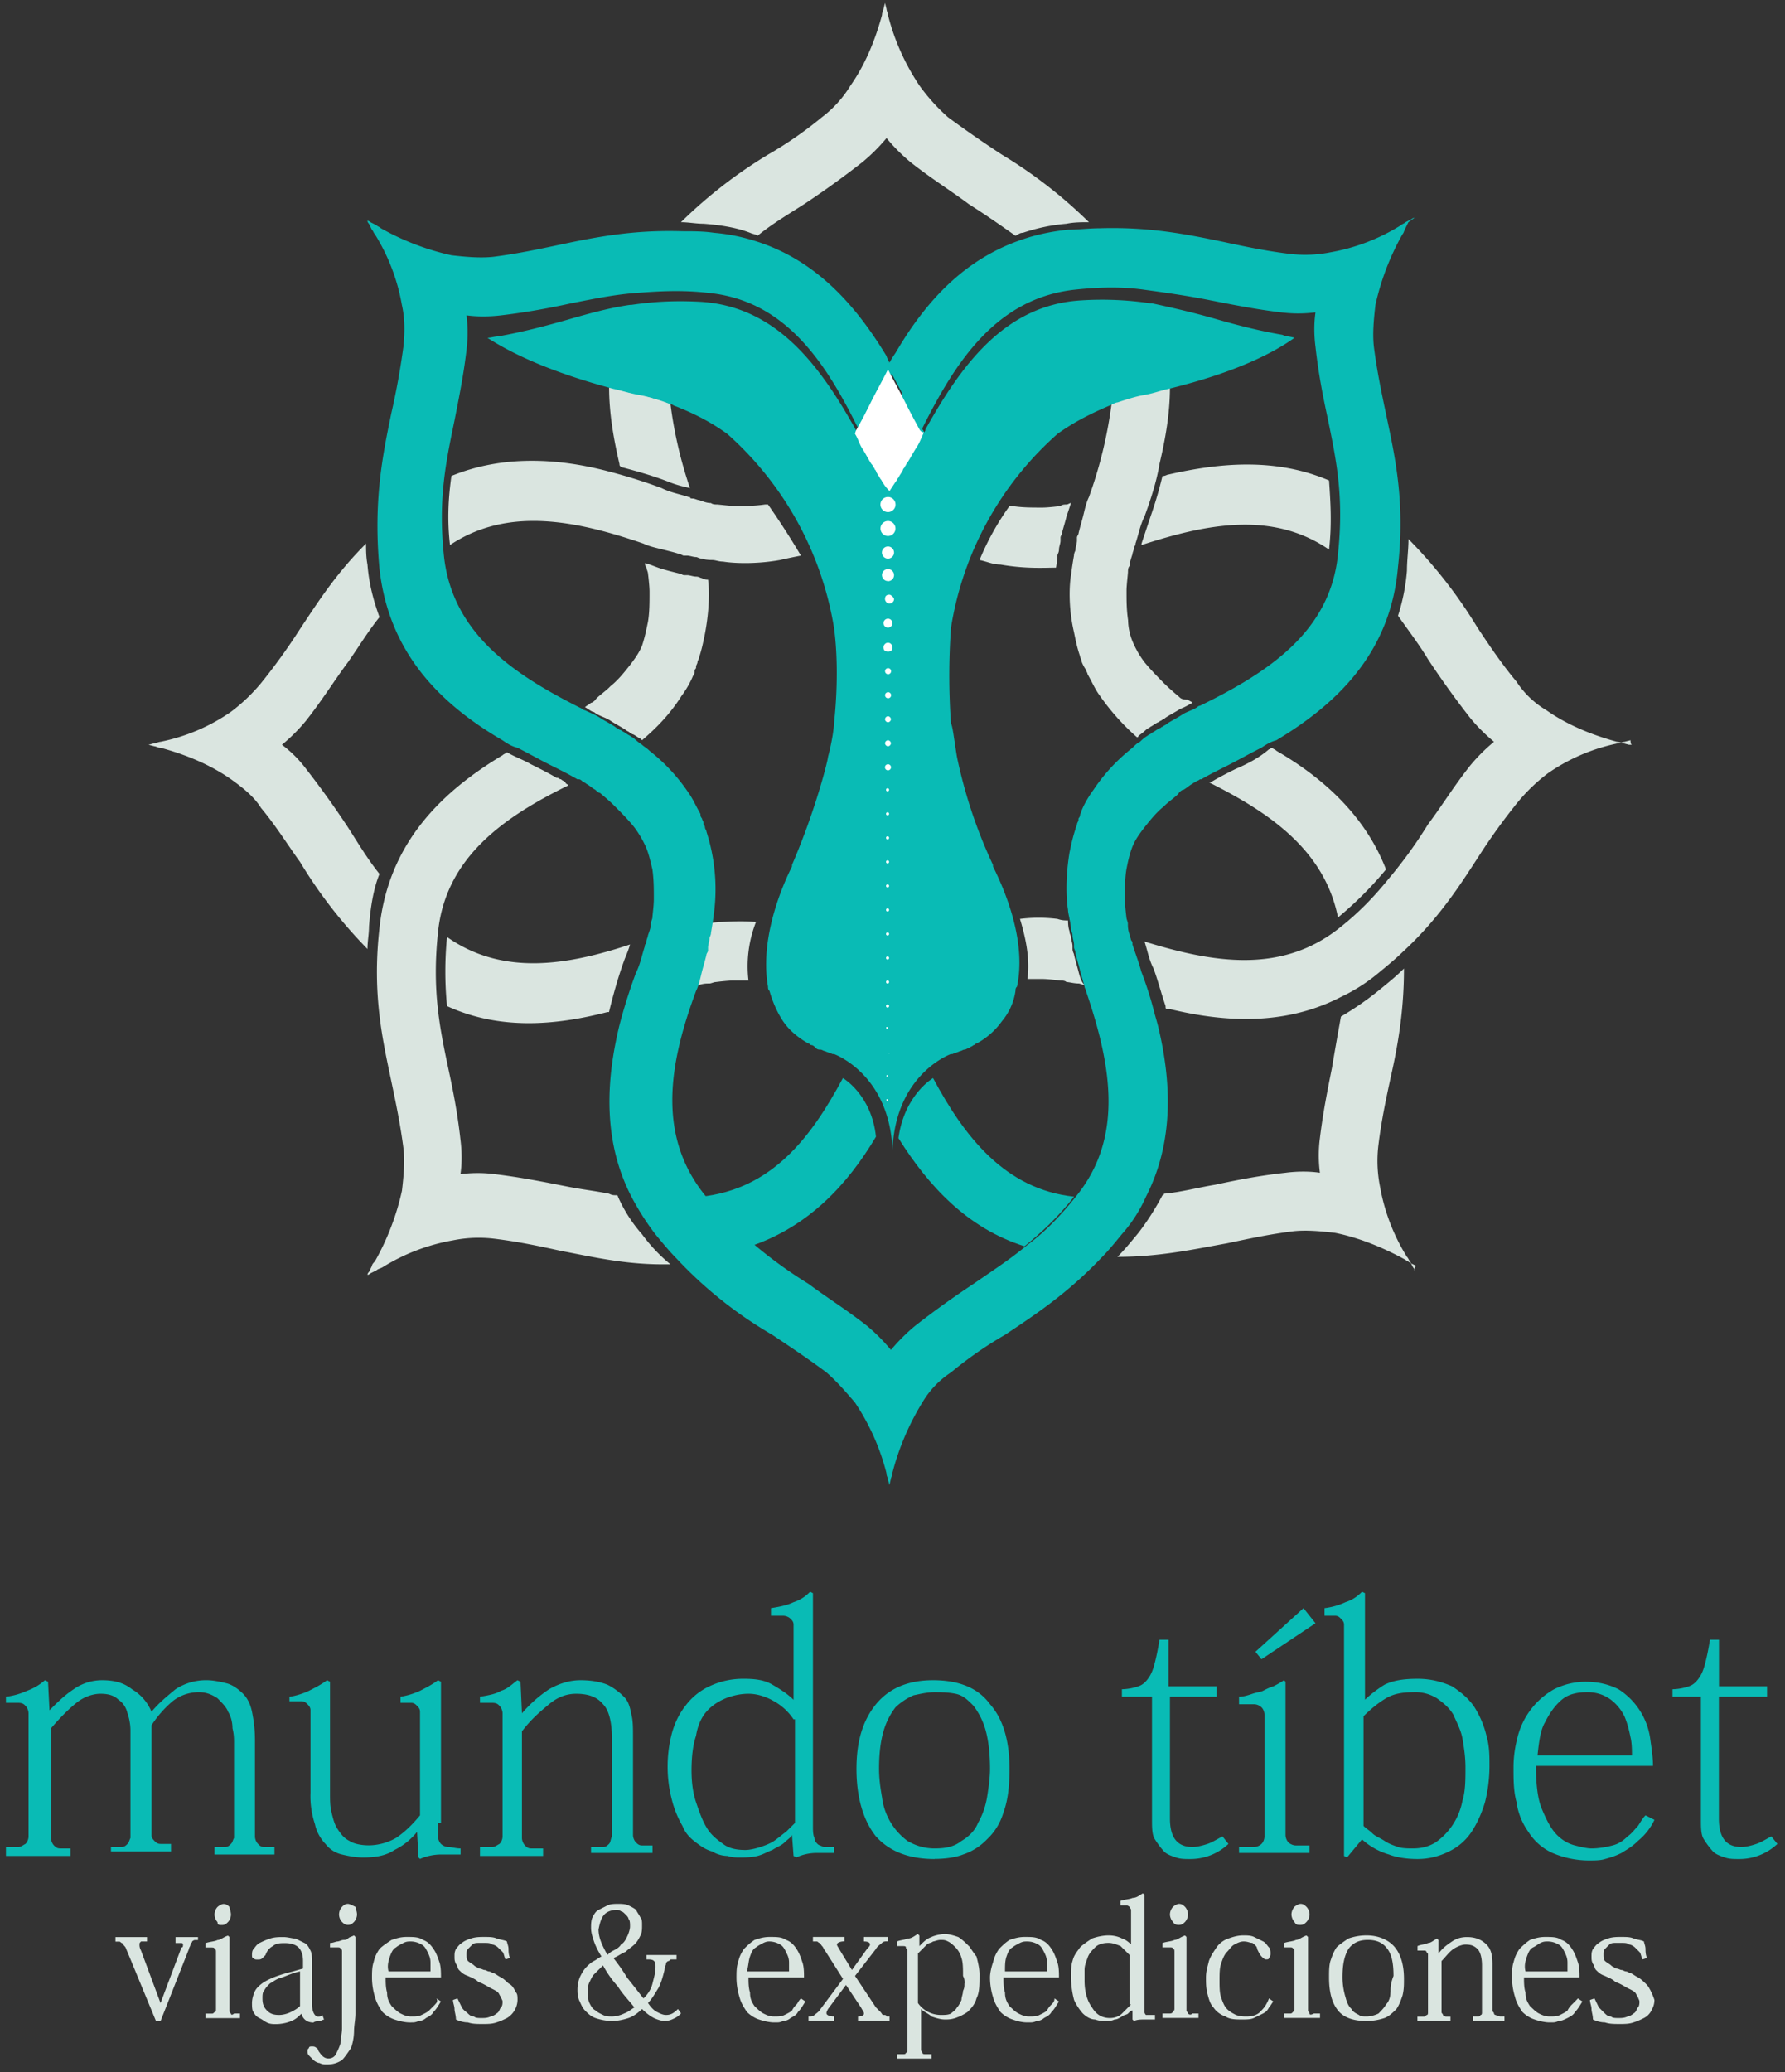
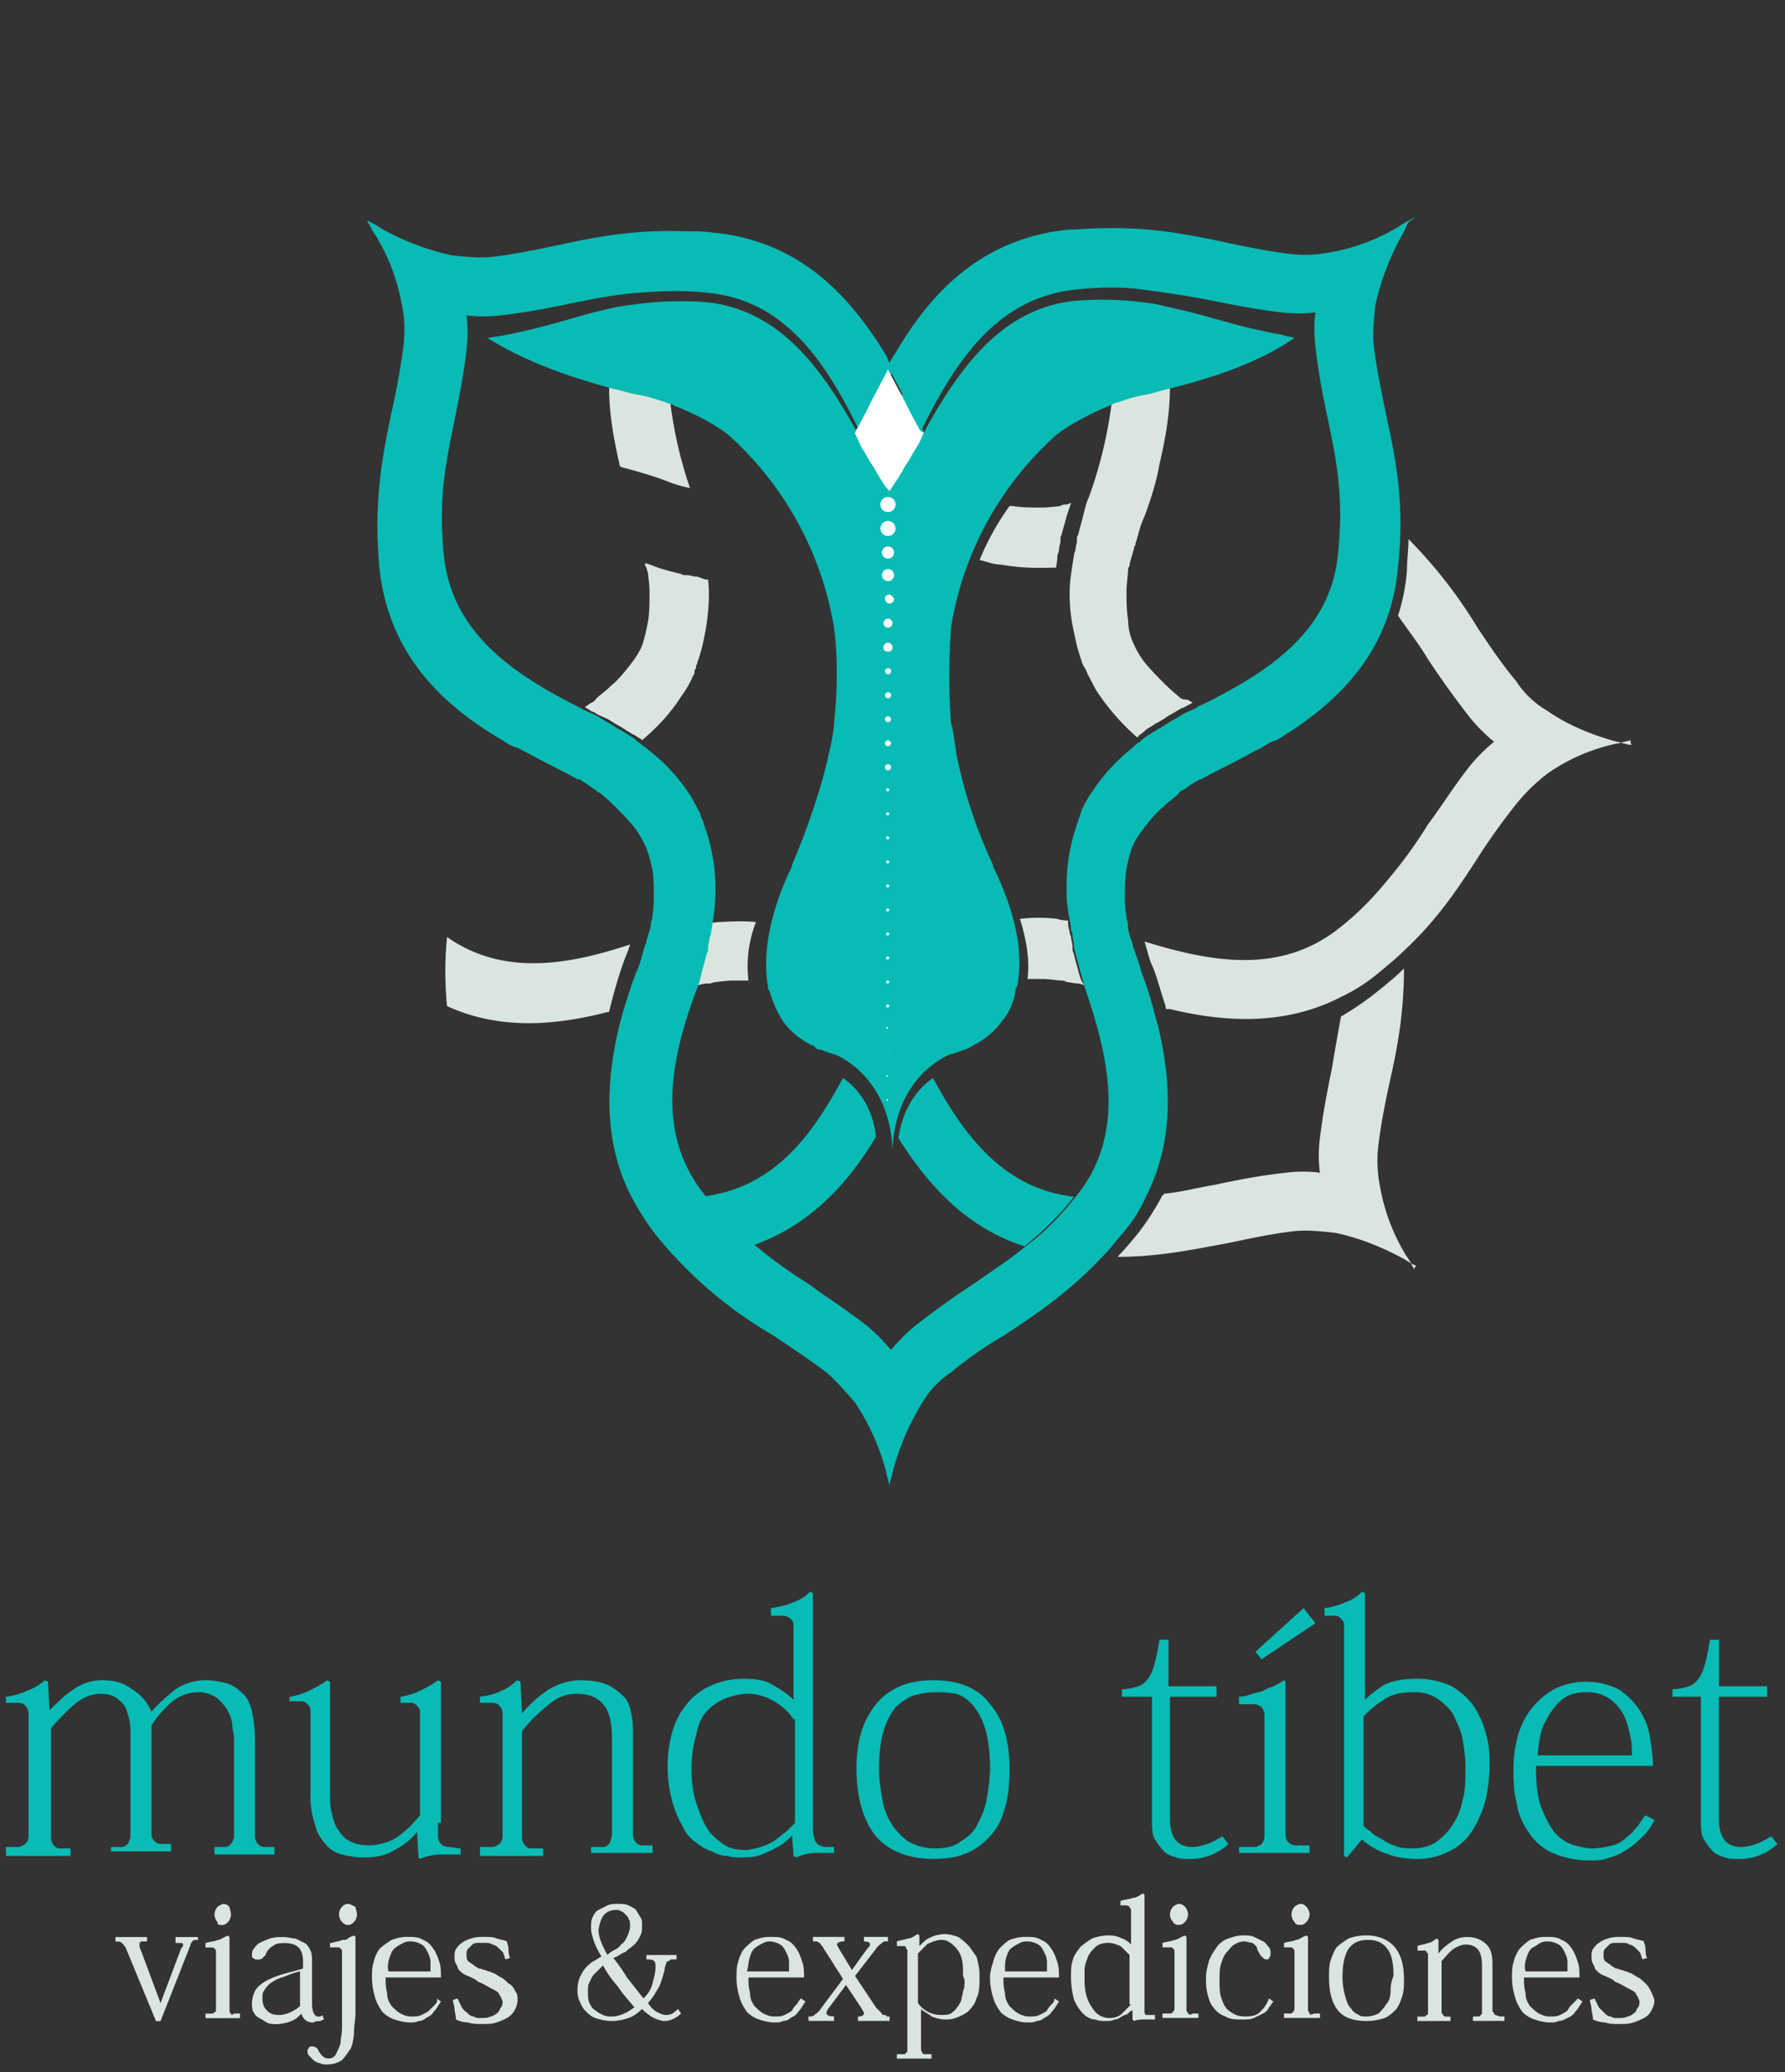
<svg xmlns="http://www.w3.org/2000/svg" width="162" height="188" viewBox="0 0 162 188">
  <rect x="0" y="0" width="162" height="188" fill="#333333" stroke="none" />
  <g fill="none" fill-rule="nonzero">
    <g fill="#DAE5E0">
      <path d="M97.88 88.14c-.14-.54-.27-.95-.4-1.5 0-.13-.14-.27-.14-.54v-.27c0-.28-.14-.55-.14-.82 0-.14-.14-.27-.14-.55 0 0-.13-.27-.13-.95-.27 0-.55 0-.96-.14a13.6 13.6 0 0 0-3.4 0c.41 1.37.95 3.41.68 5.45H94.61c.55 0 1.5.14 1.64.14.13 0 .4 0 .54.14.27 0 .68.13 1.1.13.13 0 .4.14.54.14-.28-.27-.41-.68-.55-1.23zM68.61 83.65c-1.5-.14-2.72 0-3.4 0-1.1.13-1.77.27-1.77.27h-.27v.14c0 .27-.14.54-.14.81v.27c0 .14-.14.28-.14.41-.13.55-.27 1.1-.4 1.5-.14.55-.41 1.23-.55 1.77-.13.41-.27.68-.4 1.1.27-.14.67-.14.95-.28h.13c.14 0 .27 0 .27-.14.14 0 .41-.13.55-.13.4-.14.68-.14.95-.14.14 0 .41-.13.55-.13 0 0 1.09-.14 1.63-.14H67.93a11 11 0 0 1 .68-5.31zM96.8 45.77c-.14 0-.42 0-.55.14 0 0-1.1.14-1.64.14h-.13c-.82 0-1.77 0-2.59-.14h-.27a24.1 24.1 0 0 0-2.72 4.9c.68.14 1.22.41 1.9.41 2.32.41 4.09.28 5.04.28.13-.69.13-1.1.13-1.1 0-.13.14-.27.14-.54s.14-.54.14-.82v-.27c0-.14.13-.27.13-.4.14-.55.28-.96.41-1.5l.41-1.23c-.14 0-.27.13-.4.13zM107 63.21s-.82-.68-1.22-1.09l-.14-.13c-.54-.55-1.22-1.23-1.77-1.91a8.69 8.69 0 0 1-1.09-1.9 5.35 5.35 0 0 1-.4-1.92c-.14-.95-.14-1.77-.14-2.58v-.14c0-.41.13-1.5.13-1.64 0-.13 0-.4.14-.54 0-.27.14-.68.27-1.09 0-.14.14-.4.14-.55 0-.13.13-.27.13-.27v-.13c.28-.82.41-1.64.82-2.46.55-1.5 1.09-3.13 1.36-4.76.55-2.32.95-4.64.95-6.95-.68.13-1.5.4-2.17.54-.82.14-1.64.41-2.45.68-.28.14-.55.14-.68.28a40.07 40.07 0 0 1-2.05 8.44c-.27.55-.4 1.23-.54 1.77-.14.55-.27.96-.4 1.5 0 .14-.15.27-.15.41v.27c0 .28-.13.55-.13.82 0 .14-.14.27-.14.55 0 0-.13.68-.27 1.77-.14.81-.27 2.86.27 5.17.14.68.27 1.37.55 2.18 0 .14.13.28.13.41 0 .14.28.68.41.82 0 .14.14.27.14.4.4.69.68 1.37 1.09 1.92a20.9 20.9 0 0 0 3.4 3.81s.14 0 .14-.14c.4-.27.68-.54.68-.54.13-.14.27-.14.4-.27.28-.14.41-.28.69-.41.13 0 .13-.14.27-.14.13-.13.27-.13.4-.27.41-.27.96-.55 1.37-.82.4-.13.81-.4 1.09-.54-.14-.14-.28-.14-.41-.28-.55 0-.68-.13-.82-.27zM57.58 35.7c-.81-.14-1.5-.42-2.3-.55 0 2.31.4 4.63.94 6.95 0 .13 0 .13.14.27 1.5.4 3 .82 4.36 1.36.68.27 1.22.4 1.9.55a38.64 38.64 0 0 1-1.77-7.63c-.27-.14-.4-.14-.68-.28-.95-.27-1.77-.54-2.59-.68zM57.18 85.69c-5.72 1.9-11.57 2.86-16.61-.68a32.05 32.05 0 0 0 0 6.27c4.76 2.18 9.8 1.77 14.56.54h.14c.4-1.63.82-3.13 1.36-4.63.14-.41.41-.96.55-1.5zM61.8 63.21c.41-.54.82-1.22 1.1-1.9.13-.14.13-.28.13-.41 0-.14.14-.28.14-.28v-.13c0-.14.13-.28.13-.41 0-.14.14-.27.14-.41.27-.82.4-1.5.54-2.18.41-2.18.41-3.95.28-4.9-.41 0-.55-.14-.55-.14-.14 0-.27-.14-.54-.14-.28 0-.55-.13-.82-.13h-.27c-.14 0-.27-.14-.41-.14-.55-.14-1.09-.27-1.5-.4-.54-.14-1.09-.42-1.63-.55 0 .13 0 .27.13.4 0 .14.14.41.14.55 0 0 .14 1.09.14 1.64v.13c0 .82 0 1.77-.14 2.59-.14.68-.27 1.36-.54 2.18-.28.68-.69 1.23-1.1 1.77-.54.68-1.08 1.36-1.76 1.9l-.14.14c-.27.28-1.22.96-1.22 1.1-.14.13-.28.27-.41.27-.14.13-.41.27-.55.4.27.14.41.28.68.41.14 0 .28.14.28.14.4.27.95.4 1.36.68.4.27.95.55 1.36.82.13.13.27.13.4.27.14 0 .14.14.28.14.27.13.4.27.68.4l.14.14c.95-.82 2.31-2.04 3.54-3.95z" />
-       <path d="M69.7 45.77h-.27c-.95.14-1.77.14-2.59.14h-.13c-.41 0-1.5-.14-1.64-.14-.13 0-.4 0-.54-.13-.41 0-.68-.14-1.1-.27-.13 0-.4-.14-.54-.14-.13 0-.27 0-.27-.14h-.13c-.82-.27-1.64-.4-2.45-.81a48.71 48.71 0 0 0-4.77-1.5c-4.63-1.23-9.66-1.5-14.3.4-.27 1.91-.4 3.96-.13 6.27 5.31-3.54 11.57-2.18 17.56-.13.55.27 1.23.4 1.77.54.55.14 1.1.27 1.5.41.14 0 .27.14.4.14h.28c.27 0 .54.13.82.13.13 0 .27.14.54.14 0 0 .27.13.95.13.28 0 .55.14.96.14.81.14 2.86.27 5.17-.14.54-.13 1.23-.27 1.9-.4a73.39 73.39 0 0 0-2.99-4.64zM106.05 43.05c-.14 0-.27.14-.55.14a37.6 37.6 0 0 1-1.08 3.67l-.82 2.46v.13c5.85-1.9 11.84-3.13 17.02.41.27-2.32.13-4.36 0-6.27-4.77-2.04-9.8-1.63-14.57-.54zM68.07 21.12c.27.13.54.13.68.27 1.36-1.1 2.72-1.9 4.22-2.86a82.13 82.13 0 0 0 5.3-3.82c.82-.68 1.5-1.36 2.19-2.18.68.82 1.36 1.5 2.17 2.18 1.9 1.5 3.68 2.6 5.31 3.82 1.5.95 2.86 1.9 4.22 2.86.28-.14.41-.27.68-.27 1.23-.41 2.45-.69 3.95-.82.68-.14 1.36-.14 2.04-.14a42.85 42.85 0 0 0-7.9-6.13 106.14 106.14 0 0 1-4.9-3.4 17.52 17.52 0 0 1-2.58-2.86 20.65 20.65 0 0 1-2.86-6.4c0-.14-.13-.42-.13-.55l-.14-.55V0v.27l-.14.55c0 .13-.13.27-.13.54-.41 1.5-1.23 4.09-2.86 6.4a10.3 10.3 0 0 1-2.59 2.87 35.4 35.4 0 0 1-4.9 3.4 42.85 42.85 0 0 0-7.9 6.13c.69 0 1.37.14 2.05.14 1.77.13 3.13.4 4.22.82zM34.44 79.29c-1.09-1.37-1.9-2.73-2.86-4.23a82.18 82.18 0 0 0-3.8-5.3 11 11 0 0 0-2.19-2.19c.82-.68 1.5-1.36 2.18-2.18 1.5-1.9 2.59-3.68 3.81-5.31.96-1.36 1.77-2.73 2.86-4.09-.54-1.5-.95-3-1.09-4.77-.13-.68-.13-1.36-.13-1.9-2.73 2.72-4.36 5.3-6 7.76a55.25 55.25 0 0 1-3.53 4.9 16.2 16.2 0 0 1-2.73 2.6 17.12 17.12 0 0 1-6.4 2.72c-.13 0-.4.13-.54.13l-.54.14h-.27.27l.54.14c.14 0 .27.13.55.13 1.5.41 4.08 1.23 6.4 2.86.95.69 2.04 1.5 2.72 2.6 1.36 1.63 2.45 3.4 3.54 4.9a42.87 42.87 0 0 0 6.12 7.9c0-.68.14-1.36.14-2.04.14-1.78.4-3.41.95-4.77zM58.27 111.98a13.12 13.12 0 0 1-2.18-3.4s0-.14-.14-.14c-.27 0-.4 0-.68-.14-1.36-.27-2.59-.4-3.95-.68-2.04-.4-4.08-.81-6.4-1.09a12.05 12.05 0 0 0-3.13 0c.14-.95.14-2.04 0-3.13-.27-2.45-.68-4.5-1.09-6.4-.81-3.82-1.5-7.22-.95-12.4.68-6.81 6-10.49 11.84-13.35-.13-.14-.27-.14-.27-.27-.13-.14-.27-.14-.4-.28-.14 0-.28-.13-.28-.13h-.13c-.68-.41-1.5-.82-2.32-1.23-.68-.4-1.5-.68-2.18-1.09-.13.14-.27.14-.4.27-5.45 3.27-10.35 7.9-11.17 15.67-.68 6 .27 10.08 1.1 14.03.4 1.91.8 3.82 1.08 6 .14 1.22 0 2.59-.14 3.81a23.25 23.25 0 0 1-2.45 6.4c-.13.14-.27.28-.27.41l-.27.55c-.14.13-.14.27-.14.27s.14 0 .28-.14l.54-.27c.14-.13.27-.13.54-.27a17.9 17.9 0 0 1 6.4-2.45 11.8 11.8 0 0 1 3.81-.14c2.18.27 4.09.68 6 1.1 2.85.54 5.71 1.22 9.25 1.22h.68a14.74 14.74 0 0 1-2.58-2.73zM112.17 69.75c-.81.4-1.63.82-2.3 1.23h-.15c5.45 2.72 10.49 6.13 11.71 12.26a32.87 32.87 0 0 0 4.36-4.36c-1.9-4.9-5.72-8.31-9.94-10.76-.14-.14-.27-.14-.4-.28-.14 0-.14.14-.28.14-.95.82-2.04 1.36-3 1.77z" />
      <path d="M148.11 67.57h-.27l-.54-.14c-.14 0-.27-.13-.55-.13-1.5-.41-4.08-1.23-6.4-2.86a8.25 8.25 0 0 1-2.72-2.6c-1.36-1.63-2.45-3.26-3.54-4.9a43.24 43.24 0 0 0-6.26-8.03c0 .95-.14 1.9-.14 2.86a18.1 18.1 0 0 1-.81 4.09c.95 1.36 1.9 2.58 2.72 3.95a82.19 82.19 0 0 0 3.81 5.3c.68.83 1.36 1.5 2.18 2.19-.82.68-1.5 1.36-2.18 2.18-1.5 1.9-2.58 3.68-3.81 5.31a40.63 40.63 0 0 1-3.54 4.9c-1.22 1.5-2.59 3-4.5 4.5-5.3 4.22-11.56 3.13-17.69 1.23.27.81.4 1.63.82 2.45.4 1.09.68 2.18 1.09 3.4 0 .14 0 .28.13.28h.27c5.04 1.22 10.49 1.5 15.52-1.1a15.86 15.86 0 0 0 3.4-2.17c.82-.68 1.5-1.23 2.19-1.9 3.26-3 5.17-6 6.94-8.73a55.25 55.25 0 0 1 3.54-4.9 16.2 16.2 0 0 1 2.72-2.6 17.12 17.12 0 0 1 6.4-2.72c.14 0 .4-.13.54-.13l.55-.14c0 .41.13.41.13.41zM128.37 115.25s0-.13-.13-.27l-.27-.55c-.14-.13-.14-.27-.28-.4a17.94 17.94 0 0 1-2.45-6.4 11.83 11.83 0 0 1-.13-3.82c.27-2.18.68-4.09 1.09-6 .68-3 1.22-6.13 1.22-9.94-.68.68-1.36 1.23-2.18 1.9a27.62 27.62 0 0 1-3.54 2.46c-.27 1.5-.54 3-.81 4.63-.41 2.04-.82 4.09-1.1 6.4a12.07 12.07 0 0 0 0 3.14c-.94-.14-2.03-.14-3.12 0-2.45.27-4.5.68-6.4 1.09-1.63.27-3.13.68-4.63.81 0 0 0 .14-.14.14a23.78 23.78 0 0 1-2.17 3.4c-.68.82-1.23 1.5-1.91 2.19 3.81 0 6.94-.69 9.94-1.23 1.9-.4 3.81-.82 5.99-1.09 1.22-.14 2.58 0 3.81.14 2.72.54 5.17 1.77 6.4 2.45.13.13.27.13.4.27l.55.27c-.27.41-.14.41-.14.41z" />
    </g>
    <g fill="#09BBB5">
      <path d="M116.4 30.38c-2.32-.4-4.36-.95-6.27-1.5-1.9-.54-3.67-.95-5.58-1.36h-.13a29.8 29.8 0 0 0-6.27-.27c-6.94.4-10.89 5.85-14.16 11.71 0 .14-.13.27-.13.27 0-.13-.14-.27-.14-.27v-.13c-.4-.69-.68-1.5-1.09-2.32-.13-.4-.4-.82-.54-1.23-.68 1.5-1.23 2.46-1.23 2.73-.13-.14-.54-1.23-1.22-2.73-.14.41-.41.96-.55 1.37-.4.81-.68 1.63-1.08 2.31v.14c0 .13-.14.27-.14.27 0-.14-.14-.27-.14-.27-3.26-5.86-7.21-11.3-14.16-11.72-2.45-.13-4.35 0-6.26.28h-.13c-1.9.27-3.82.81-5.72 1.36-1.9.54-3.95 1.09-6.26 1.5-.28 0-.68.13-.96.13 1.91 1.23 5.31 3 11.44 4.63.68.14 1.5.41 2.31.55.82.14 1.64.4 2.45.68.28.14.55.14.68.27 1.77.68 3.4 1.5 4.9 2.6a30 30 0 0 1 9.67 17.56c.27 1.91.4 5.05 0 8.72 0 .28-.14 1.5-.54 3 0 .27-1.1 4.77-3.27 9.81v.14c-1.36 2.72-2.86 7.08-2.18 10.9 0 .13 0 .27.14.4.27.96.68 1.91 1.22 2.73.55.82 1.36 1.5 2.32 2.04.13 0 .13.14.27.14.13 0 .27.13.4.27.14.14.28.14.42.14.13 0 .27.13.4.13.28.14.41.14.68.27h.14s5.04 1.78 5.31 8.72v.55-.27.27-.14.14-.55c.27-6.94 5.3-8.72 5.3-8.72h.15c.27-.13.4-.13.68-.27.13 0 .27-.13.4-.13.14 0 .28-.14.41-.14.14-.14.28-.14.41-.27.14 0 .14-.14.27-.14a6.78 6.78 0 0 0 2.32-2.04 5.48 5.48 0 0 0 1.22-2.73c0-.13 0-.27.14-.4.82-3.82-.82-8.18-2.18-10.9v-.14a44.38 44.38 0 0 1-3.27-9.8c-.27-1.64-.4-2.87-.54-3a60.9 60.9 0 0 1 0-8.73 29.7 29.7 0 0 1 9.66-17.57c1.5-1.09 3.14-1.9 4.77-2.59.27-.13.54-.27.68-.27.82-.27 1.63-.54 2.45-.68.82-.14 1.5-.41 2.18-.55 6.12-1.5 9.53-3.27 11.43-4.63-.4-.13-.81-.13-1.09-.27z" />
      <path d="M128.37 19.75s-.13 0-.27.14l-.54.27c-.14.14-.27.14-.41.27a17.9 17.9 0 0 1-6.4 2.46 11.8 11.8 0 0 1-3.81.13c-2.18-.27-4.08-.68-5.99-1.09-3.27-.68-6.67-1.36-11.16-1.22-.96 0-1.9.13-2.86.13-1.36.14-2.72.41-3.95.82-5.45 1.77-8.99 5.72-11.7 10.35-.28.41-.55.82-.69 1.23.55 1.09 1.1 2.04 1.64 3.13.4.82.81 1.64 1.22 2.32v.14c0 .13.14.27.14.27 0-.14.13-.27.13-.27 3-6 6.67-11.72 13.75-12.54 2.45-.27 4.5-.27 6.4 0 2.04.28 3.95.55 6 .96 2.03.4 4.07.81 6.39 1.09 1.09.13 2.04.13 3.13 0-.14.95-.14 2.04 0 3.13.27 2.45.68 4.5 1.09 6.4.82 3.95 1.5 7.22.95 12.4-.68 7.08-6.4 10.76-12.52 13.76-.14 0-.27.14-.27.14-.41.27-.96.4-1.37.68-.4.27-.95.54-1.36.81-.13.14-.27.14-.4.28-.14 0-.14.13-.28.13-.27.14-.4.27-.68.41-.13.14-.27.14-.4.27 0 0-.28.14-.69.55-.27.13-.4.27-.68.54-.68.55-2.18 1.77-3.54 3.82-.4.54-.81 1.22-1.09 1.9 0 .14-.13.28-.13.41 0 .14-.14.28-.14.28v.13c0 .14-.14.28-.14.41 0 .14-.13.27-.13.41-.27.82-.41 1.5-.55 2.18-.4 2.45-.27 4.36-.13 5.18 0 .27.13.68.13.81.14.55.14.96.14.96 0 .13.14.27.14.54s.13.55.13.82v.27c0 .14.14.27.14.55.13.54.27.95.4 1.5.14.54.28.95.42 1.5 0 .13.13.27.13.4 2.18 6.4 3.54 13.08-.82 18.53-1.5 1.9-2.99 3.4-4.49 4.5-1.63 1.36-3.13 2.31-4.9 3.54a82.13 82.13 0 0 0-5.3 3.81c-.82.68-1.5 1.37-2.19 2.18-.68-.81-1.36-1.5-2.17-2.18-1.91-1.5-3.68-2.59-5.31-3.81a40.6 40.6 0 0 1-4.9-3.54c-1.5-1.23-3-2.6-4.5-4.5-4.49-5.58-3.13-12.26-.81-18.53.27-.54.4-1.22.54-1.77.14-.54.27-.95.4-1.5 0-.13.15-.27.15-.4v-.28c0-.27.13-.54.13-.82 0-.13.14-.27.14-.54 0 0 .13-.68.27-1.77a16.96 16.96 0 0 0-.68-7.36c0-.13-.14-.27-.14-.4 0-.14-.13-.28-.13-.28v-.13c0-.14-.14-.28-.14-.41-.14-.14-.14-.28-.14-.41-.4-.68-.68-1.36-1.08-1.91a16.58 16.58 0 0 0-3.54-3.81c-.28-.28-.55-.41-.68-.55-.41-.27-.69-.54-.69-.54-.13-.14-.27-.14-.4-.28-.28-.13-.41-.27-.68-.4 0 0-.14-.14-.28-.14-.13-.14-.27-.14-.4-.27-.41-.28-.96-.55-1.37-.82-.4-.27-.81-.41-1.36-.68-.13 0-.27-.14-.27-.14-5.99-3-11.7-6.67-12.52-13.76-.55-5.17.13-8.44.95-12.4.4-2.04.82-4.08 1.09-6.4.13-1.09.13-2.04 0-3.13.95.13 2.04.13 3.13 0 2.31-.27 4.5-.68 6.4-1.1 2.04-.4 3.95-.8 5.99-.94 1.9-.14 3.95-.28 6.4 0C71.33 27.25 75 32.97 78 39.1c0 .13.13.27.13.27 0-.14.14-.14.14-.27v-.14c.4-.68.81-1.5 1.22-2.31.55-1.1 1.1-2.05 1.64-3.14-.28-.4-.55-.81-.68-1.22-2.73-4.5-6.27-8.59-11.71-10.36-1.23-.4-2.45-.68-3.95-.81-.95-.14-1.9-.14-2.86-.14-4.5-.14-7.9.54-11.16 1.23-1.9.4-3.81.81-6 1.09-1.22.13-2.58 0-3.8-.14a23.22 23.22 0 0 1-6.4-2.45c-.14-.14-.27-.14-.41-.28l-.54-.27c-.14-.13-.28-.13-.28-.13s0 .13.14.27l.27.54c.14.14.14.28.27.41a17.94 17.94 0 0 1 2.45 6.4c.28 1.23.28 2.46.14 3.82a67.71 67.71 0 0 1-1.09 6c-.82 3.94-1.63 8.03-1.09 14.03.82 7.76 5.58 12.4 11.17 15.66.4.27.81.55 1.36.68 1.09.55 2.04 1.1 3.13 1.64.81.4 1.63.82 2.31 1.22h.14c.13 0 .27.14.27.14.14.14.27.14.4.27.28.14.55.41.83.55.13.13.27.27.4.27 0 0 .82.68 1.23 1.09l.14.14c.54.54 1.22 1.22 1.76 1.9.41.55.82 1.23 1.1 1.91.27.68.4 1.36.54 1.9.13.96.13 1.78.13 2.6v.13c0 .55-.13 1.5-.13 1.64 0 .13-.14.4-.14.54 0 .41-.13.68-.27 1.1 0 .13-.14.4-.14.54 0 .13 0 .27-.13.27v.14c-.27.81-.41 1.63-.82 2.45a48.8 48.8 0 0 0-1.5 4.77c-1.22 5.04-1.5 10.49 1.1 15.53a23.78 23.78 0 0 0 2.17 3.4c.68.82 1.23 1.5 1.9 2.18a38.1 38.1 0 0 0 8.72 6.95c1.63 1.09 3.27 2.18 4.9 3.4.95.82 1.77 1.78 2.59 2.73a20.65 20.65 0 0 1 2.86 6.4c0 .28.13.41.13.55l.14.54v.28-.28l.13-.54c0-.14.14-.27.14-.55a23.4 23.4 0 0 1 2.72-6.4 8.25 8.25 0 0 1 2.59-2.72 35.4 35.4 0 0 1 4.9-3.41c2.86-1.9 5.72-3.81 8.71-6.95.68-.68 1.23-1.36 1.9-2.18a13.12 13.12 0 0 0 2.19-3.4c2.58-5.04 2.31-10.5 1.09-15.53-.14-.55-.28-.96-.41-1.5a32.89 32.89 0 0 0-1.1-3.4c-.26-.96-.54-1.64-.8-2.46v-.14c0-.13-.14-.27-.14-.27 0-.14-.14-.4-.14-.54-.14-.41-.14-.68-.14-.96 0-.13-.13-.4-.13-.54 0 0-.14-1.1-.14-1.64v-.13c0-.82 0-1.77.14-2.6.13-.67.27-1.35.54-2.04.27-.68.68-1.22 1.1-1.77.54-.68 1.08-1.36 1.76-1.9l.14-.14c.27-.27 1.22-.95 1.22-1.09.14-.14.27-.27.41-.27.27-.14.54-.41.82-.55.13-.13.27-.13.4-.27.14 0 .28-.14.28-.14h.13c.68-.4 1.5-.81 2.32-1.22 1.09-.55 2.04-1.1 3.13-1.64.4-.27.82-.54 1.36-.68 5.45-3.27 10.35-7.9 11.03-15.66.68-6-.27-10.09-1.1-14.04-.4-1.9-.8-3.81-1.08-5.99-.14-1.23 0-2.59.14-3.81a23.25 23.25 0 0 1 2.45-6.4c.13-.14.13-.28.27-.55l.27-.55c.4-.27.54-.4.54-.4zM103.6 67.57c.4.27.68.55.68.55s-.27-.28-.68-.55z" />
      <path d="M84.68 97.81s-2.6 1.5-3.14 5.45c2.73 4.36 6.27 8.18 11.44 9.81 1.5-1.22 3-2.59 4.5-4.5-6.27-.67-9.95-5.44-12.8-10.76zM76.5 97.81c-2.85 5.32-6.4 10.09-12.93 10.77 1.5 1.9 3 3.4 4.5 4.5 5.3-1.78 8.85-5.6 11.43-9.95-.4-3.82-3-5.32-3-5.32z" />
    </g>
    <path fill="#FFF" d="M83.45 38.96s.14.27.4.27c-.26.55-.4.96-.67 1.37-.27.4-.55.95-.82 1.36-.13.14-.13.27-.27.4 0 .14-.14.14-.14.28-.13.27-.27.4-.4.68-.14.14-.14.27-.28.41l-.54.82c-.41-.41-.55-.68-.55-.68-.13-.14-.13-.28-.27-.41-.14-.27-.27-.41-.4-.68 0-.14-.14-.14-.14-.28-.14-.13-.14-.27-.28-.4-.27-.41-.54-.96-.81-1.37-.27-.4-.41-.95-.68-1.36 0-.14.13-.4.13-.4.41-.69.82-1.5 1.23-2.32.54-1.1 1.09-2.05 1.63-3.14.55 1.1 1.1 2.05 1.64 3.14.4.81 1.22 2.31 1.22 2.31zm-2.86 7.5a.68.68 0 1 1 0-1.37.68.68 0 0 1 0 1.37zm0 2.17a.68.68 0 1 1 0-1.36.68.68 0 0 1 0 1.36zm0 2.05a.54.54 0 1 1 0-1.1.54.54 0 0 1 0 1.1zm0 2.04a.54.54 0 1 1 0-1.09.54.54 0 0 1 0 1.1zm.55 1.64c0 .27-.28.4-.41.4-.27 0-.41-.27-.41-.4 0-.28.14-.41.4-.41.14 0 .42.27.42.4zm-.55 2.58a.4.4 0 1 1 0-.81.4.4 0 0 1 0 .81zm.41 1.78c0 .27-.14.4-.4.4-.28 0-.42-.13-.42-.4 0-.14.14-.41.41-.41.27 0 .41.27.41.4zm-.4 2.45a.27.27 0 1 1 0-.55.27.27 0 0 1 0 .55zm0 2.18a.27.27 0 1 1 0-.55.27.27 0 0 1 0 .55zm.26 1.9a.3.3 0 0 1-.27.28.3.3 0 0 1-.27-.27.3.3 0 0 1 .27-.28.3.3 0 0 1 .27.28zm0 2.18a.3.3 0 0 1-.27.28.3.3 0 0 1-.27-.28.3.3 0 0 1 .27-.27.3.3 0 0 1 .27.27zm-.27 2.46a.27.27 0 1 1 0-.55.27.27 0 0 1 0 .55zm0 1.9a.14.14 0 1 1 0-.27.14.14 0 0 1 0 .27zm0 2.18a.14.14 0 1 1 0-.27.14.14 0 0 1 0 .27zm0 2.18a.14.14 0 1 1 0-.27.14.14 0 0 1 0 .27zm0 2.18a.14.14 0 1 1 0-.27.14.14 0 0 1 0 .27zm0 2.18a.14.14 0 1 1 0-.27.14.14 0 0 1 0 .27zm0 2.18a.14.14 0 1 1 0-.27.14.14 0 0 1 0 .27zm0 2.18a.14.14 0 1 1 0-.27.14.14 0 0 1 0 .27zm0 2.18a.14.14 0 1 1 0-.27.14.14 0 0 1 0 .27zm0 2.18a.14.14 0 1 1 0-.27.14.14 0 0 1 0 .27zm0 2.18a.14.14 0 1 1 0-.27.14.14 0 0 1 0 .27zm-.07 1.9a.07.07 0 1 1 0-.13.07.07 0 0 1 0 .14zm.2 2.19c0 .13-.13.13 0 0-.13.13-.13.13 0 0-.13 0-.13 0 0 0-.13 0 0 0 0 0zm-.2 2.18a.07.07 0 1 1 0-.14.07.07 0 0 1 0 .14zm0 2.18a.07.07 0 1 1 0-.14.07.07 0 0 1 0 .14zm.2 2.18s-.13 0 0 0c-.13 0-.13 0 0 0-.13 0-.13 0 0 0-.13 0 0 0 0 0z" />
    <path fill="#09BBB5" d="M13.75 155.3c.68-.81 1.36-1.36 2.18-2.04a5.03 5.03 0 0 1 2.86-.82c.54 0 1.22.14 1.77.28.54.13 1.09.54 1.5.95.4.4.67.95.81 1.63.14.69.27 1.5.27 2.6v8.72c0 .26.14.54.28.67.13.14.27.28.54.28h.95v.68h-5.44v-.68h.95c.27 0 .4-.14.54-.28.14-.13.14-.27.28-.54v-8.58c0-.41 0-.82-.14-1.37 0-.54-.14-1.09-.4-1.5-.14-.4-.55-.81-.96-1.22-.4-.27-.95-.55-1.63-.55a3.8 3.8 0 0 0-2.45.82 9.96 9.96 0 0 0-1.91 2.18v9.95c0 .27.14.4.27.54.14.14.27.27.55.27h.95v.68h-5.45v-.4h.96c.27 0 .4-.14.54-.28.14-.13.14-.27.27-.54V156.94a4.9 4.9 0 0 0-.27-1.5c-.13-.54-.4-.95-.82-1.23-.4-.4-.95-.54-1.63-.54-.68 0-1.5.27-2.18.82-.68.54-1.5 1.36-2.31 2.31v9.95c0 .27.13.54.27.68s.27.27.55.27h.95v.68H.54v-.81h1.1c.27 0 .4-.14.67-.28.14-.13.28-.4.28-.68V155.44c0-.27-.14-.54-.28-.68-.13-.14-.27-.27-.68-.27H.54v-.55a6.36 6.36 0 0 0 1.91-.54 5.1 5.1 0 0 0 1.63-.96l.28.14.13 2.59c.68-.68 1.36-1.36 2.18-1.9a4.48 4.48 0 0 1 2.59-.83c1.22 0 2.04.28 2.72.82a4.23 4.23 0 0 1 1.77 2.04zm26 10.09v1.22c0 .27.14.55.27.68.14.14.41.28.68.28.28 0 .68.13 1.1.13v.55h-1.78a4.8 4.8 0 0 0-1.9.4l-.14-.13-.13-2.32a6.03 6.03 0 0 1-2.05 1.64c-.81.54-1.77.68-2.86.68-.68 0-1.36-.14-1.9-.27a2.59 2.59 0 0 1-1.5-.96c-.4-.4-.82-1.09-.95-1.77a7.96 7.96 0 0 1-.41-2.86v-7.5c0-.26-.14-.4-.27-.54-.14-.13-.27-.27-.55-.27h-1.09v-.4a6.74 6.74 0 0 0 1.77-.55c.55-.28 1.1-.55 1.64-.96l.27.14v10.08c0 .68 0 1.23.14 1.77.13.55.27 1.1.54 1.5.27.4.54.82 1.09 1.09.4.27 1.09.4 1.77.4a5.1 5.1 0 0 0 2.45-.67c.82-.55 1.5-1.23 2.18-2.05v-9.4c0-.27-.14-.4-.27-.54-.14-.14-.28-.27-.55-.27h-.95v-.55a6.74 6.74 0 0 0 1.77-.54c.54-.28 1.09-.55 1.63-.96l.27.14v12.8h-.27zm7.62-9.95c.82-.95 1.64-1.63 2.46-2.18.95-.54 1.9-.82 2.85-.82.96 0 1.77.14 2.45.41.55.27 1.1.68 1.5 1.1.41.4.55.95.68 1.63.14.54.14 1.22.14 1.9v9c0 .27.13.54.27.68.14.13.27.27.55.27h.95v.68h-5.58v-.54h1.09c.27 0 .4-.14.54-.28.14-.13.14-.4.27-.68v-8.85c0-1.5-.27-2.6-.81-3.14-.55-.68-1.37-.95-2.45-.95-.82 0-1.64.27-2.45.95-.82.68-1.64 1.37-2.46 2.46v9.67c0 .27.14.54.28.68.13.14.27.27.54.27h1.1v.68h-5.73v-.81h1.1c.26 0 .4-.14.67-.28.14-.13.28-.4.28-.68V155.44c0-.27-.14-.54-.28-.68-.13-.14-.27-.27-.68-.27h-1.09v-.55c.82-.13 1.5-.27 1.9-.54.55-.14.96-.55 1.5-.96l.28.14.13 2.86zm24.65-1.23v-6.81c0-.27-.14-.4-.28-.54-.13-.14-.4-.27-.68-.27h-1.09v-.69c.82-.13 1.5-.27 2.05-.54a3.52 3.52 0 0 0 1.5-.95l.26.13v21.12c0 .4 0 .82.14 1.09 0 .27.14.4.27.54.14.14.28.14.55.28h.95v.54h-1.63c-.55 0-1.23.14-1.77.4l-.27-.13-.14-1.9c-.14.27-.4.4-.68.68-.27.27-.68.4-1.1.68-.4.13-.8.4-1.35.54s-1.1.14-1.64.14c-.27 0-.68 0-1.08-.14-.41 0-.96-.13-1.37-.4-.54-.14-.95-.41-1.5-.82-.54-.41-.95-.82-1.22-1.5a9.12 9.12 0 0 1-.95-2.32 11.93 11.93 0 0 1 0-6.13c.27-.95.68-1.77 1.22-2.45a5.68 5.68 0 0 1 2.18-1.77 7.1 7.1 0 0 1 3.13-.68c1.1 0 1.9.13 2.59.54.95.55 1.5.96 1.9 1.36zm0 1.78a5.1 5.1 0 0 0-1.77-1.64c-.69-.4-1.5-.68-2.32-.68-.68 0-1.36.14-2.04.4-.68.28-1.36.69-1.9 1.37-.42.55-.69 1.23-.82 2.04-.28.82-.41 1.91-.41 3.14 0 1.09.13 2.04.4 2.86.28.82.55 1.63.96 2.31.4.69.95 1.1 1.5 1.5.54.41 1.22.55 2.04.55.4 0 .95-.14 1.36-.27.4-.14.82-.28 1.23-.55.4-.27.68-.54 1.08-.82l.82-.81v-9.4h-.13zm12.8 12.67c-2.32 0-4.1-.69-5.32-2.05-1.09-1.36-1.77-3.4-1.77-6.13 0-2.45.55-4.36 1.77-5.86 1.23-1.5 3-2.18 5.18-2.18 2.31 0 4.08.68 5.17 2.18 1.22 1.37 1.77 3.4 1.77 5.86 0 1.5-.14 2.86-.55 3.95a5.39 5.39 0 0 1-1.5 2.45 5.33 5.33 0 0 1-2.17 1.37c-.68.27-1.64.4-2.59.4zm0-15.13c-.69 0-1.23.14-1.91.28a5.7 5.7 0 0 0-1.64 1.09 6.5 6.5 0 0 0-1.09 2.18c-.27.95-.4 2.04-.4 3.4 0 .95.13 1.77.27 2.59a5.8 5.8 0 0 0 2.31 3.95c.68.4 1.5.68 2.45.68.95 0 1.77-.13 2.45-.68.68-.4 1.23-.95 1.5-1.63.4-.69.68-1.5.82-2.32.13-.82.27-1.77.27-2.59 0-1.36-.14-2.59-.41-3.54a6.5 6.5 0 0 0-1.09-2.18c-.54-.55-.95-.95-1.63-1.09-.68-.14-1.36-.14-1.9-.14zm17 .41v-.68a4.9 4.9 0 0 0 1.5-.27c.41-.14.69-.41.96-.82.27-.4.4-.82.54-1.36.14-.55.28-1.23.41-2.04h.82v4.22h4.36v.95h-4.23v11.04c0 1.77.69 2.59 2.05 2.59.4 0 .95-.14 1.36-.28.4-.13.82-.4 1.36-.68l.54.68a5.04 5.04 0 0 1-3.54 1.37c-.4 0-.81 0-1.22-.14-.4-.14-.82-.27-1.09-.55a7.56 7.56 0 0 1-.82-1.09c-.27-.4-.27-1.09-.27-1.77v-11.17h-2.72zm14.85-1.36v13.9c0 .27.13.54.27.68.14.13.4.27.68.27h1.23v.68h-6.4v-.54h1.36c.27 0 .54-.14.68-.28.14-.13.27-.4.27-.68V155.57c0-.27-.13-.54-.27-.67-.14-.14-.4-.28-.68-.28h-1.36v-.68c.4 0 .81-.13 1.22-.27.41-.14.68-.14.96-.27.27-.14.54-.28.95-.41.27-.14.54-.27.95-.55l.14.14zm1.63-6.68l1.09 1.37-4.9 3.27-.55-.68 4.36-3.96zm5.31 20.98l-1.36 1.64-.27-.14V147.4c0-.27-.14-.4-.28-.54-.13-.14-.27-.27-.54-.27h-.95v-.69a6.36 6.36 0 0 0 1.9-.54 3.52 3.52 0 0 0 1.5-.95l.27.13v9.67c.41-.4 1.1-.95 1.77-1.36.82-.4 1.77-.54 3-.54 1.22 0 2.18.27 3.13.68.81.54 1.5 1.09 2.04 1.9a8.7 8.7 0 0 1 1.09 2.6c.27.95.27 1.77.27 2.72 0 1.09-.13 2.18-.4 3.27-.28.95-.69 1.9-1.23 2.72a5.09 5.09 0 0 1-2.04 1.77c-.82.41-1.77.69-2.86.69-.96 0-1.9-.14-2.59-.41a6.27 6.27 0 0 1-2.45-1.37zm.14-1.22c.27.27.54.4.81.68.28.27.68.4 1.1.68.4.27.8.4 1.22.55.4.13.95.13 1.36.13.68 0 1.36-.13 2.04-.54a5.94 5.94 0 0 0 2.45-3.81c.27-.83.27-1.92.27-3 0-.96-.13-1.78-.27-2.6-.14-.81-.54-1.5-.82-2.17-.4-.68-.95-1.1-1.5-1.5a3.7 3.7 0 0 0-2.17-.55c-.95 0-1.77.14-2.45.55-.68.4-1.36.95-2.04 1.63v9.95zm26.4-.55a5.5 5.5 0 0 1-1.5 1.91c-.54.55-1.08.82-1.49 1.09-.54.27-.95.4-1.5.55-.4.13-.95.13-1.36.13a8.4 8.4 0 0 1-3.4-.68 4.95 4.95 0 0 1-2.18-1.9 6.06 6.06 0 0 1-1.09-2.73c-.27-.96-.27-2.05-.27-3.14 0-.95.14-1.9.4-2.86a6.92 6.92 0 0 1 3.28-4.22c.81-.4 1.77-.68 2.85-.68 1.23 0 2.18.27 3 .68a6.36 6.36 0 0 1 2.86 4.36c.13.95.27 1.77.27 2.59H139.4c0 1.63.14 3 .55 3.95.4.95.81 1.77 1.36 2.32.54.54 1.09.81 1.63.95.55.14 1.09.27 1.5.27.68 0 1.36-.13 1.9-.27.55-.14.96-.41 1.37-.82.4-.27.68-.68.95-.95.27-.41.4-.68.68-.96l.82.41zm-2.04-5.85c0-.41 0-1.1-.13-1.64-.14-.68-.27-1.23-.55-1.9a4.26 4.26 0 0 0-1.22-1.5 3.46 3.46 0 0 0-2.18-.69c-.27 0-.68 0-1.22.14-.55.14-.96.4-1.37.82-.4.4-.81.95-1.22 1.77-.41.68-.55 1.77-.68 3h8.57zm3.68-5.32v-.68a4.9 4.9 0 0 0 1.5-.27c.4-.14.68-.41.95-.82.27-.4.4-.82.54-1.36.14-.55.28-1.23.41-2.04h.82v4.22h4.36v.95H156v11.04c0 1.77.68 2.59 2.04 2.59.41 0 .96-.14 1.36-.28.41-.13.82-.4 1.36-.68l.55.68a5.04 5.04 0 0 1-3.54 1.37c-.4 0-.82 0-1.23-.14-.4-.14-.81-.27-1.08-.55a7.56 7.56 0 0 1-.82-1.09c-.27-.4-.27-1.09-.27-1.77v-11.17h-2.59z" />
    <path fill="#DAE5E0" d="M15.93 176.28v-.54h2.04v.27h-.27c-.14 0-.27.14-.27.14 0 .13-.14.13-.14.27s-.14.27-.14.4l-2.58 6.55h-.41l-2.59-6.27c-.13-.27-.13-.4-.27-.54s-.14-.28-.27-.28c-.14-.13-.14-.13-.28-.13h-.27v-.41h2.86v.4h-.54c-.14.14-.14.14-.14.28s0 .27.14.55l1.77 4.76 1.9-5.04c.14 0 .14-.13.14-.27 0 0 0-.14-.14-.14h-.54zm5.03 6.4c0 .14.14.14.28 0h.54v.42h-3.13v-.41h.54c.14 0 .14 0 .28-.14.13 0 .13-.14.13-.27v-5.18c0-.13 0-.27-.13-.27 0-.14-.14-.14-.28-.14h-.54v-.4c.4-.14.82-.14 1.09-.28.27 0 .54-.27.95-.4l.14.13v6.67c0 .14 0 .14.13.28zm-.81-8.03c-.27 0-.41 0-.41-.27-.14-.14-.27-.41-.27-.68 0-.28.13-.55.27-.69.14-.13.4-.27.54-.27.28 0 .41.14.55.27 0 .14.13.41.13.69 0 .27-.13.54-.27.68-.13.13-.27.27-.54.27zm8.85 8.72c-.14 0-.41 0-.55.13-.54 0-.95-.27-1.09-.81-.27.27-.54.54-.95.68-.27.13-.82.27-1.36.27-.27 0-.55 0-.82-.14-.27-.13-.4-.27-.68-.4-.27-.14-.4-.28-.54-.55-.14-.14-.14-.54-.14-.82 0-.4.14-.81.27-1.09.14-.27.41-.54.82-.81.68-.41 1.5-.69 2.59-.96l.95-.27v-.68c0-.55-.14-.95-.4-1.23-.28-.27-.69-.4-1.23-.4-.41 0-.82 0-1.1.27-.27.13-.54.4-.67.81l-.28.28c-.13.13-.27.13-.4.13-.28 0-.28 0-.41-.13-.14 0-.14-.14-.14-.28 0-.13 0-.4.14-.54.13-.14.27-.41.54-.55.27-.13.55-.27.95-.4.41-.14.82-.14 1.23-.14.4 0 .82.14 1.09.14l.82.4c.27.14.4.41.54.69.14.27.14.68.14 1.09v3.81c0 .68.27 1.09.54 1.09.14 0 .27 0 .4-.14l.15.41c-.14 0-.28.14-.41.14zM27.23 182v-3.14c-.68.14-1.23.41-1.64.55-.54.13-.81.4-1.09.54-.27.27-.4.41-.54.68-.14.14-.14.41-.14.68 0 .55.14.82.41 1.1.27.27.55.4 1.1.4.4 0 .8-.13 1.08-.27.27-.14.54-.27.82-.54zm4.35-9.27c.14 0 .41.14.68.27 0 .14.14.41.14.69 0 .27-.14.54-.27.68-.14.13-.27.27-.55.27-.27 0-.4-.14-.54-.27-.14-.14-.27-.41-.27-.68 0-.28.13-.55.27-.69.13-.13.27-.27.54-.27zm0 3.14c.14-.14.28-.14.55-.28l.13.14v6.95c0 .54-.13 1.09-.13 1.63a4.9 4.9 0 0 1-.27 1.5c-.28.4-.55.82-.82 1.09-.41.27-.82.4-1.36.4-.27 0-.41 0-.68-.13-.14 0-.41-.13-.55-.27l-.4-.4c-.14-.14-.14-.28-.14-.42 0-.13 0-.13.13-.27 0-.14.14-.14.28-.14.13 0 .27 0 .4.14.14 0 .14.27.28.4.27.42.54.55.81.55.28 0 .55-.13.68-.4.14-.28.28-.55.41-.96 0-.4.14-.95.14-1.36v-6.95c0-.13 0-.27-.14-.27 0-.14-.13-.14-.27-.14h-.68v-.4c.27 0 .54-.14.68-.14s.4-.14.54-.14.28 0 .41-.13zm7.9 5.99c.14-.14.27-.27.14-.55l.4.28c-.27.4-.4.68-.68.95-.13.27-.4.4-.68.55-.13.13-.4.27-.68.27-.27.13-.4.13-.68.13h-.14c-.4 0-.95-.13-1.36-.27-.4-.13-.81-.4-1.09-.68-.27-.4-.54-.82-.68-1.36a6.05 6.05 0 0 1-.27-1.77c0-.41 0-.96.14-1.36.13-.55.27-.82.54-1.23.27-.27.68-.55 1.1-.82.4-.13.8-.27 1.35-.27.68 0 1.1 0 1.5.27.4.14.68.41.95.82.28.4.41.82.55 1.23.13.4.13.95.13 1.36H35c0 .4 0 .95.13 1.36 0 .54.14.82.41 1.23.27.27.55.54.82.68.27.13.54.27.95.27.4 0 .68 0 .95-.14.28-.13.55-.27.68-.4l.55-.55zm-4.09-4.36c-.13.4-.27.82-.13 1.36h3.81v-.81c0-.41-.14-.69-.27-.96-.14-.27-.27-.54-.55-.68a1.97 1.97 0 0 0-.95-.27c-.27 0-.4 0-.68.13-.27.14-.54.28-.68.41-.27.14-.4.41-.55.82zm10.76 2.45c.27.14.4.27.68.82.14.14.14.4.14.68a1.97 1.97 0 0 1-.96 1.64c-.27.13-.54.27-.95.4-.4.14-.82.14-1.22.14-.55 0-.96 0-1.37-.14-.4 0-.81-.13-1.09-.27 0-.4-.13-.68-.13-.95 0-.27-.14-.55-.14-.82l.41-.14.4.82c.15.27.42.41.55.55.14.13.28.27.55.27.13.14.4.14.68.14.27 0 .54 0 .82-.14.13 0 .4-.14.54-.27.27-.14.27-.41.4-.55.15-.13.15-.4.15-.54s-.14-.28-.14-.41c-.14-.14-.14-.27-.27-.41-.14-.14-.41-.27-.68-.4-.28-.15-.68-.42-1.1-.55-.27-.28-.67-.41-.95-.55-.4-.14-.54-.27-.81-.54-.14-.14-.14-.41-.28-.55-.13-.27-.13-.4-.13-.68 0-.27 0-.4.13-.68.14-.14.28-.41.55-.55.14-.13.4-.27.82-.4.4-.14.81-.14 1.22-.14.41 0 .82 0 1.1.14.4.13.67.13.94.27 0 .13.14.4.14.68 0 .14 0 .54.14.82l-.41.13c-.14-.27-.14-.54-.27-.68l-.41-.4c-.14-.14-.41-.28-.55-.28-.13-.14-.4-.14-.68-.14h-.54c-.14 0-.41 0-.55.14l-.4.4c-.14.15-.14.28-.14.55 0 .14 0 .41.13.55.14.14.41.27.55.4.13.14.27.14.4.28.28 0 .42.14.55.14.14 0 .27.13.41.13.14 0 .27.14.4.14.28.13.42.27.69.4.27.14.54.42.68.55zm14.3 2.86c.4 0 .67-.13 1.08-.54l.28.4c-.14.14-.28.28-.55.42-.27.13-.54.27-.95.27-.27 0-.68-.14-.96-.27-.27-.14-.68-.41-1.08-.82-.41.4-.82.68-1.23.82-.4.13-.95.27-1.5.27a4.9 4.9 0 0 1-1.5-.27c-.4-.14-.68-.41-.95-.69-.27-.27-.4-.68-.54-.95-.14-.4-.14-.68-.14-.95 0-.55.14-.96.27-1.23.14-.27.28-.54.55-.82.13-.13.4-.4.68-.54.27-.14.4-.27.68-.41-.27-.4-.54-.95-.68-1.36-.14-.41-.27-.82-.27-1.23 0-.27 0-.68.13-.95.14-.27.28-.55.55-.68l.81-.41c.28-.14.69-.14.96-.14s.68 0 .95.14c.27.13.54.27.68.4.14.28.27.42.4.69.15.13.15.4.15.68 0 .4 0 .68-.14.95-.14.28-.27.55-.55.82-.27.27-.54.4-.81.68-.41.14-.68.41-1.1.55.42.54.83 1.09 1.23 1.77.55.68.96 1.22 1.5 1.9.41-.4.68-.81.82-1.36.13-.54.27-.95.27-1.5 0-.27 0-.4-.14-.54-.13-.14-.4-.14-.68-.14v-.4h2.73v.4h-.41c-.14 0-.14 0-.27.14a.3.3 0 0 0-.28.27c0 .14-.13.27-.13.55-.14.54-.27 1.09-.55 1.63-.27.41-.54.95-.95 1.36.27.41.54.68.82.82.27.14.54.27.81.27zm-5.59-9.12c-.27.27-.4.68-.54 1.36 0 .68.27 1.36.81 2.31.14-.13.28-.27.55-.4.27-.14.54-.28.68-.55.27-.14.4-.4.54-.68.14-.27.28-.68.28-.95 0-.28 0-.55-.14-.69 0-.13-.14-.27-.27-.4-.14-.14-.27-.28-.41-.28-.14-.13-.27-.13-.4-.13-.42 0-.83.13-1.1.4zm1.77 8.99c.41-.14.68-.41.95-.55-.54-.68-1.08-1.22-1.5-1.9a9.67 9.67 0 0 1-1.35-1.91l-.41.4-.41.41c-.14.14-.27.41-.4.69-.15.27-.15.54-.15.81 0 .41 0 .82.14 1.1.14.27.27.54.55.67.13.14.4.28.68.41.27.14.54.14.81.14.41 0 .82-.14 1.1-.27zm15.66-.82c.13-.14.13-.27.4-.55l.41.28c-.27.4-.4.68-.68.95-.13.27-.4.4-.68.55-.13.13-.4.27-.68.27-.27.13-.4.13-.68.13h-.13c-.41 0-.96-.13-1.37-.27-.4-.13-.81-.4-1.09-.68-.27-.4-.54-.82-.68-1.36a6.05 6.05 0 0 1-.27-1.77c0-.41 0-.96.14-1.36.13-.55.27-.82.54-1.23.27-.27.55-.55.96-.82.4-.13.81-.27 1.36-.27.68 0 1.09 0 1.5.27.4.14.68.41.95.82.27.4.4.82.54 1.23.14.4.14.95.14 1.36h-5.04c0 .4 0 .95.14 1.36 0 .54.13.82.4 1.23.28.27.55.54.82.68.27.13.55.27.96.27.4 0 .68 0 .95-.14.27-.13.54-.27.68-.4.14-.28.27-.41.4-.55zm-4.22-4.36c-.14.4-.14.82-.28 1.36h3.82v-.81c0-.41-.14-.69-.28-.96-.13-.27-.27-.54-.54-.68a1.97 1.97 0 0 0-.95-.27c-.14 0-.28 0-.55.13-.27.14-.54.28-.68.41-.27.14-.4.41-.54.82zm12.11 5.31c.14 0 .28 0 .28.14h.27v.4h-2.86v-.4c.4 0 .54-.14.54-.27 0-.14-.13-.28-.27-.55l-1.36-2.04-1.63 2.18c-.14.27-.14.27-.14.4 0 .14.27.28.68.28v.4h-2.31v-.4c.27 0 .4 0 .54-.14.14-.13.4-.27.55-.54l2.04-2.73-1.64-2.58c-.13-.14-.13-.28-.27-.41-.13-.14-.13-.28-.27-.28-.14-.13-.14-.13-.27-.13h-.28v-.41h2.86v.4c-.4 0-.68.14-.68.28s.14.27.28.55l1.08 1.77 1.37-1.91c.13-.14.27-.27.27-.41 0-.14-.14-.27-.55-.27v-.41h2.18v.4c-.27 0-.4 0-.54.14s-.41.28-.55.55l-1.9 2.45 1.9 2.86.41.41c.14.14.14.27.27.27zm7.76-6.26c.28.4.55.81.68.95.14.55.28 1.09.28 1.63 0 .96 0 1.64-.28 2.18-.13.55-.54.96-.81 1.23-.41.27-.68.4-1.1.55-.4.13-.67.13-.95.13-.4 0-.81-.13-1.22-.27-.27-.27-.68-.4-.95-.68V185.96c0 .13.13.27.13.27 0 .14.14.14.27.14h.55v.4H81.4v-.4h.54c.14 0 .28 0 .28-.14.13 0 .13-.14.13-.27V176.97c0-.14-.13-.14-.13-.28 0-.13-.14-.13-.28-.13h-.54v-.41c.27-.14.68-.14.95-.27.41 0 .68-.28.95-.41l.14.13v.96c.4-.41.68-.68 1.09-.82.27-.14.82-.27 1.22-.27.41 0 .82.13 1.23.27.4.27.68.54.95.82zm-.4 3.4c0-.27 0-.4-.14-.68 0-.68 0-1.22-.14-1.63a2.2 2.2 0 0 0-.54-.96c-.27-.27-.41-.4-.68-.54-.28-.14-.41-.14-.68-.14-.28 0-.55.14-.68.14-.14.13-.41.13-.55.27l-.4.4-.42.42v4.5a2.55 2.55 0 0 0 2.05 1.08c.4 0 .68 0 .95-.13.14-.14.4-.28.54-.55.14-.13.28-.4.41-.68 0-.27.14-.54.14-.82.13-.27.13-.4.13-.68zm7.89 1.91c.14-.14.27-.27.27-.55l.41.28c-.27.4-.4.68-.68.95-.14.27-.4.4-.68.55-.14.13-.4.27-.68.27-.27.13-.4.13-.68.13h-.14c-.54 0-.95-.13-1.36-.27-.4-.13-.82-.4-1.09-.68-.27-.4-.54-.82-.68-1.36a6.05 6.05 0 0 1-.27-1.77c0-.41.13-.96.27-1.36.14-.55.27-.82.55-1.23.27-.27.54-.55.95-.82.4-.13.82-.27 1.36-.27.68 0 1.09 0 1.5.27.4.14.68.41.95.82.27.4.4.82.54 1.23.14.4.14.95.14 1.36h-5.04c0 .4 0 .95.14 1.36 0 .54.14.82.4 1.23.28.27.55.54.83.68.27.13.54.27.95.27.4 0 .68 0 .95-.14.27-.13.55-.27.68-.4.14-.28.27-.41.41-.55zm-4.08-4.36c-.14.4-.14.82-.14 1.36h3.81v-.81c0-.41-.13-.69-.27-.96s-.27-.54-.54-.68a1.97 1.97 0 0 0-.96-.27c-.27 0-.4 0-.68.13-.27.14-.54.28-.68.41-.27.14-.4.41-.54.82zm12.66 5.31h.81v.41h-.95c-.27 0-.68 0-.95.14l-.14-.14v-.82c-.13 0-.27.14-.4.28-.14.13-.42.13-.55.27-.27.14-.41.27-.68.27-.27.14-.55.14-.82.14-.27 0-.54 0-.95-.14-.41 0-.82-.27-1.1-.54a4.75 4.75 0 0 1-.8-1.23 8.25 8.25 0 0 1-.28-2.04c0-.55 0-1.1.14-1.5.13-.55.4-.82.68-1.23.27-.27.68-.54 1.09-.81.4-.14.95-.28 1.5-.28.54 0 .95.14 1.22.28.4.13.68.4.82.54v-3.13c0-.14-.14-.14-.14-.28 0 0-.14-.13-.27-.13h-.55v-.41c.41-.14.82-.14 1.1-.27.4 0 .67-.28.94-.41l.14.13V182.55c0 .14.14.27.14.27zm-1.36-.95h-.14v-4.5l-.82-.81c-.4-.14-.68-.28-1.09-.28-.54 0-.95.14-1.22.41-.27.28-.55.55-.68.96-.14.4-.27.68-.27 1.09v.95c0 1.09.27 1.9.68 2.45.4.68.95.96 1.63.96.4 0 .82-.14 1.09-.41l.82-.82zm5.17.82c.13.13.27.13.4 0h.55v.4h-3.27v-.4h.55c.27 0 .27 0 .4-.14 0 0 .14-.14.14-.27v-5.18c0-.13 0-.27-.13-.27 0-.14-.14-.14-.28-.14h-.68v-.4c.41-.14.82-.14 1.1-.28.27 0 .54-.27.95-.4l.13.13v6.67c0 .14.14.14.14.28zm-.82-8.04c-.13 0-.4 0-.54-.27-.14-.14-.28-.41-.28-.68 0-.28.14-.55.28-.69.13-.13.4-.27.54-.27.27 0 .41.14.55.27.13.14.27.41.27.69 0 .27-.14.54-.27.68-.14.13-.28.27-.55.27zm7.35 7.9c.28-.27.55-.54.82-1.23l.4.28c-.13.13-.26.4-.4.54-.14.27-.27.41-.54.55l-.82.4c-.27.14-.68.14-1.1.14-.54 0-1.08 0-1.49-.27-.4-.14-.81-.4-1.09-.82-.27-.27-.4-.68-.54-1.22-.14-.55-.14-.96-.14-1.5 0-.55.14-.96.27-1.5.14-.41.41-.82.69-1.23.27-.4.68-.68 1.08-.81.41-.14.82-.28 1.37-.28.27 0 .68 0 .95.14l.82.4c.27.14.4.42.54.55.14.14.14.41.14.55 0 .13 0 .27-.14.4 0 .14-.14.14-.27.14-.14 0-.27-.13-.41-.27-.14-.14-.27-.4-.4-.68 0-.27-.28-.41-.42-.55-.27 0-.4-.13-.81-.13-.28 0-.55.13-.82.27-.27.14-.41.4-.68.68-.27.27-.41.68-.55 1.1-.13.4-.13.94-.13 1.49 0 .54 0 1.09.13 1.5.14.4.28.82.55 1.09.27.27.54.4.81.54.41.14.69.14.96.14.54 0 .95-.14 1.22-.4zm4.5.14c0 .13.13.13.4 0h.55v.4h-3.27v-.4h.55c.13 0 .13 0 .27-.14 0 0 .13-.14.13-.27v-5.18c0-.13 0-.27-.13-.27 0-.14-.14-.14-.27-.14h-.55v-.4c.4-.14.82-.14 1.09-.28.27 0 .54-.27.95-.4l.14.13v6.67c0 .14.14.14.14.28zm-.82-8.04c-.27 0-.41 0-.55-.27-.13-.14-.27-.41-.27-.68 0-.28.14-.55.27-.69.14-.13.41-.27.55-.27.27 0 .4.14.54.27.14.14.28.41.28.69 0 .27-.14.54-.28.68-.13.13-.27.27-.54.27zm5.99.95c1.09 0 2.04.41 2.59 1.1.54.67.81 1.63.81 2.85 0 .55 0 .96-.13 1.5-.14.41-.28.82-.55 1.23-.27.27-.68.68-1.09.82-.4.13-.95.27-1.63.27-1.1 0-2.04-.27-2.59-.96-.54-.68-.81-1.63-.81-3 0-.54 0-1.08.13-1.5.14-.4.27-.8.55-1.22.27-.27.68-.54 1.08-.81.41-.14.96-.28 1.64-.28zm2.18 5.18c0-.4 0-.82.27-1.5 0-1.09-.14-1.9-.55-2.45-.4-.55-.95-.82-1.77-.82-.81 0-1.36.27-1.77.82-.4.68-.54 1.5-.54 2.59 0 .68.14 1.36.27 1.77.14.54.27.82.55 1.09.13.27.4.4.68.54.13.14.4.14.68.14.4 0 .82-.14 1.09-.27.27-.28.54-.55.68-.82.27-.27.4-.68.4-1.09zm9.39 1.9c0 .14.14.14.54.28h.41v.4h-2.86v-.4h.41c.14 0 .27 0 .27-.14.14 0 .14-.13.14-.27V178.33c0-.68-.14-1.23-.4-1.5-.28-.27-.55-.41-1.1-.41-.27 0-.68.14-1.09.4-.4.28-.68.69-1.08 1.1v4.63c0 .14.13.14.13.27 0 0 .14.14.27.14h.41v.4h-3v-.4h.55c.14 0 .14 0 .27-.14.14 0 .14-.13.14-.27v-5.18c0-.13 0-.13-.14-.27 0-.13-.13-.13-.27-.13h-.54v-.41c.27-.14.68-.14.95-.28.27 0 .54-.27.82-.4l.13.13v1.23c.41-.55.82-.82 1.23-1.1.4-.26.81-.4 1.36-.4.82 0 1.36.27 1.77.68.4.4.54.95.54 1.77V182.41c0 .14.14.14.14.28zm7.08-.81l.54-.55.41.28c-.27.4-.4.68-.68.95-.13.27-.4.4-.68.55-.27.13-.54.27-.82.27-.27.13-.4.13-.68.13h-.13c-.41 0-.96-.13-1.36-.27-.41-.13-.82-.4-1.1-.68-.27-.4-.54-.82-.67-1.36a6.05 6.05 0 0 1-.28-1.77c0-.41 0-.96.14-1.36.14-.55.27-.82.54-1.23.28-.27.55-.55.96-.82.4-.13.81-.27 1.36-.27.68 0 1.09 0 1.5.27.4.14.68.41.95.82.27.4.4.82.54 1.23.14.4.14.95.14 1.36h-5.04c0 .4 0 .95.14 1.36 0 .54.13.82.4 1.23.28.27.55.54.82.68.28.13.55.27.96.27.4 0 .68 0 .95-.14.27-.13.54-.27.68-.4.14-.28.27-.41.4-.55zm-4.09-4.36c-.13.4-.27.82-.13 1.36h3.81v-.81c0-.41-.14-.69-.27-.96-.14-.27-.27-.54-.55-.68a1.97 1.97 0 0 0-.95-.27c-.27 0-.4 0-.68.13-.27.14-.4.28-.68.41-.27.14-.4.41-.55.82zm11.17 3c.13.27.27.54.4.95 0 .41-.13.68-.27.95-.13.28-.4.55-.68.69-.27.13-.54.27-.95.4-.4.14-.82.14-1.22.14-.55 0-.96 0-1.37-.14-.4 0-.81-.13-1.09-.27 0-.4-.13-.68-.13-.95 0-.27-.14-.55-.14-.82l.41-.14.4.82.55.55c.14.13.28.27.55.27.13.14.4.14.68.14.27 0 .54 0 .82-.14.13 0 .4-.14.54-.27.27-.14.27-.41.4-.55.14-.13.14-.4.14-.54s-.13-.28-.13-.41c-.14-.14-.14-.27-.27-.41-.14-.14-.41-.27-.68-.4-.28-.15-.68-.42-1.1-.55-.27-.28-.67-.41-.95-.55-.4-.14-.54-.27-.81-.54-.14-.14-.14-.41-.28-.55-.13-.27-.13-.4-.13-.68 0-.27 0-.4.13-.68.14-.14.28-.41.55-.55.14-.13.4-.27.82-.4.4-.14.81-.14 1.22-.14.41 0 .82 0 1.09.14.4.13.68.13.95.27 0 .13.14.4.14.68 0 .14 0 .54.14.82l-.41.13c-.14-.27-.14-.54-.28-.68l-.4-.4c-.14-.14-.41-.28-.55-.28-.13-.14-.4-.14-.68-.14h-.54c-.14 0-.41 0-.55.14l-.4.4c-.14.15-.14.28-.14.55 0 .14 0 .41.13.55.14.14.41.27.55.4.13.14.27.14.4.28.28 0 .42.14.55.14.14 0 .27.13.41.13.14 0 .27.14.4.14.28.13.42.27.69.4.27.14.54.42.68.55.14.14.27.27.4.55z" />
  </g>
</svg>